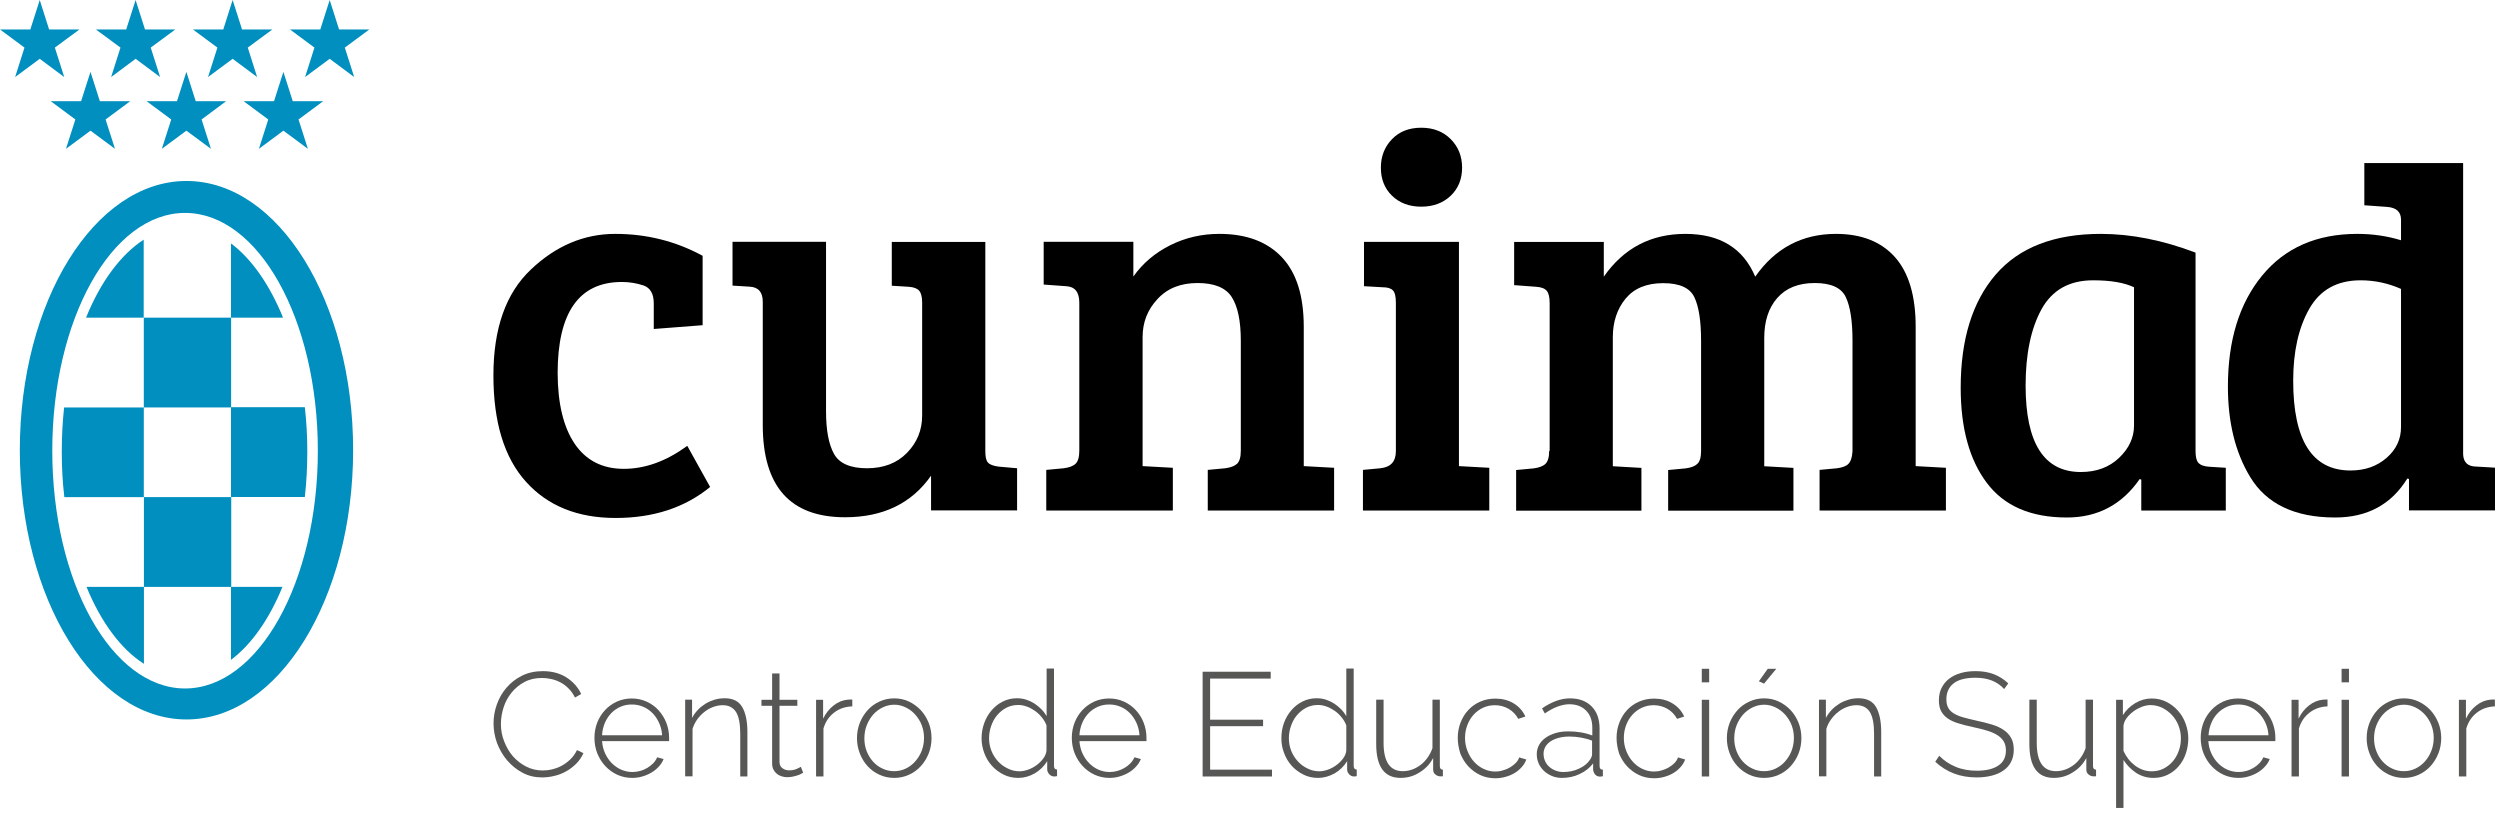
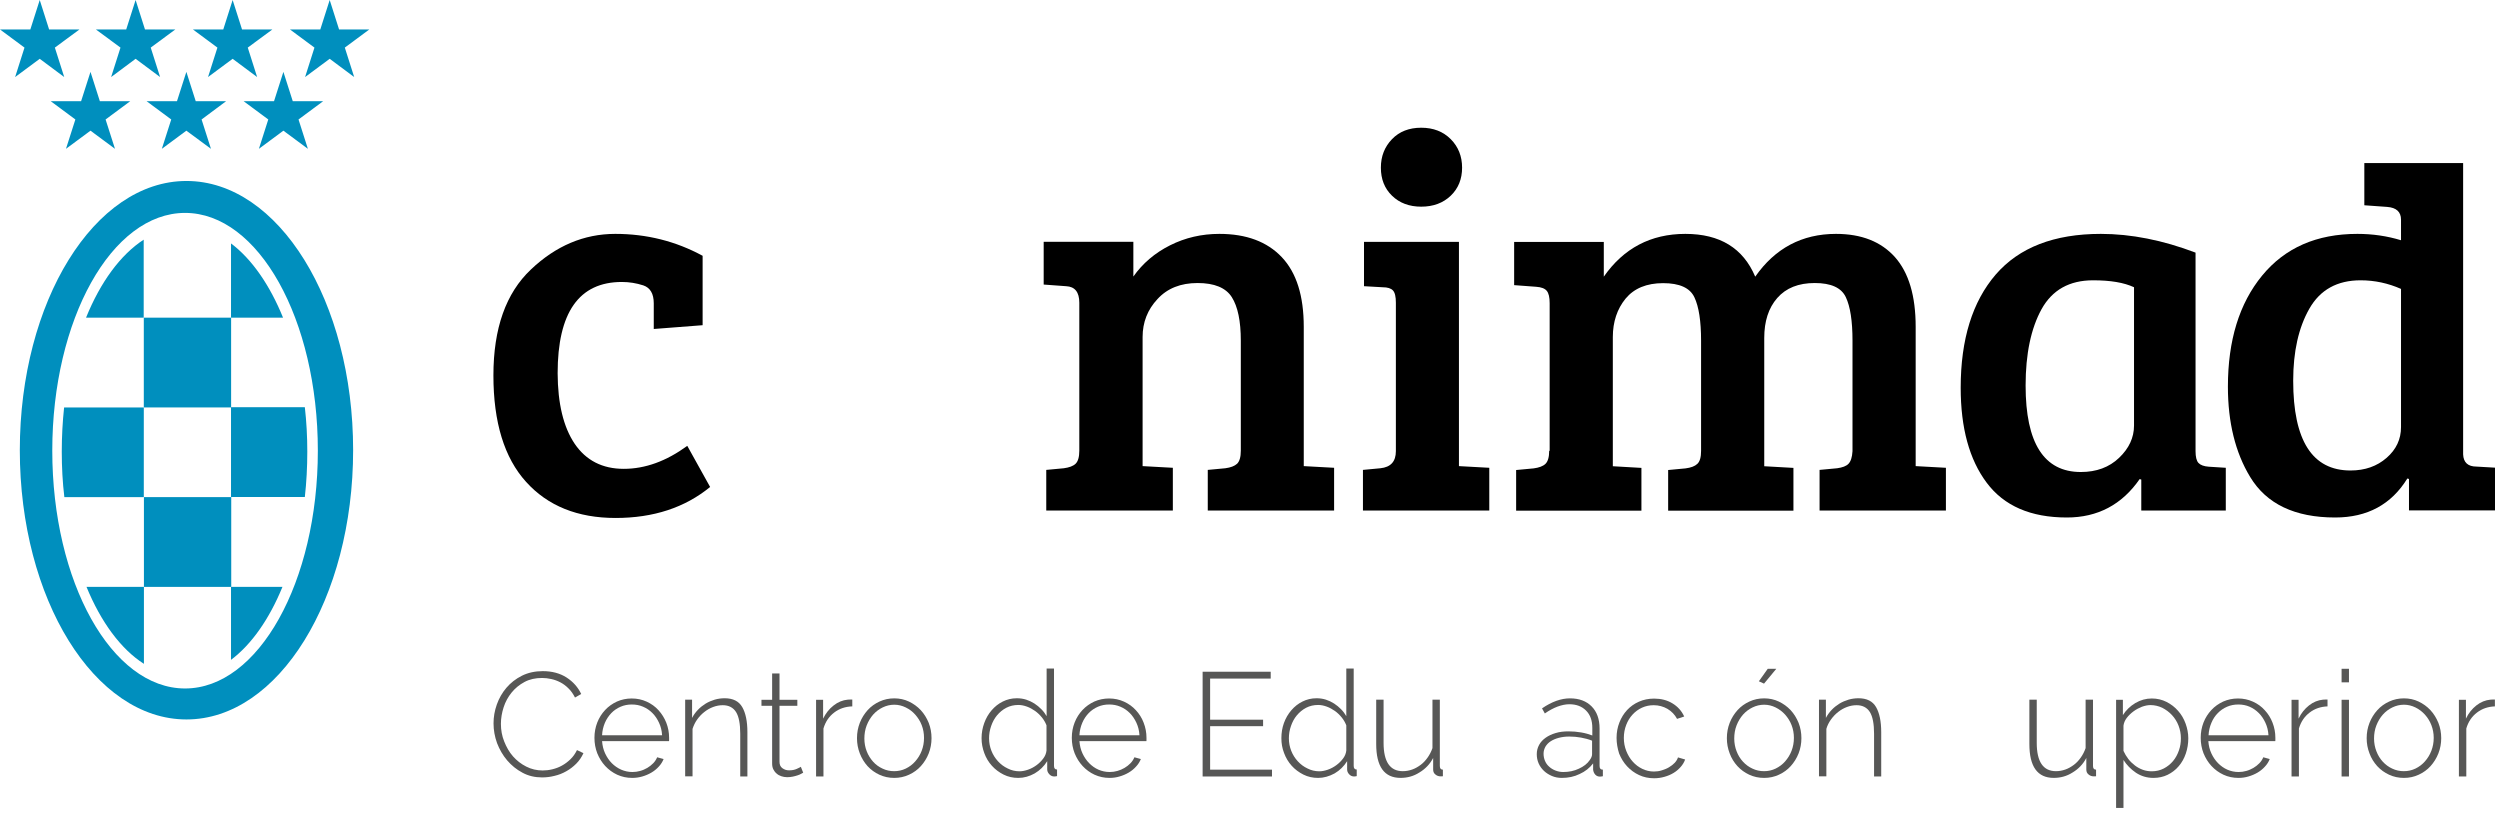
<svg xmlns="http://www.w3.org/2000/svg" width="123" height="40" viewBox="0 0 123 40" fill="none">
  <path d="M28.273 21.832C28.832 22.655 29.639 23.067 30.689 23.067C31.744 23.067 32.782 22.69 33.814 21.936L34.938 23.959C33.699 24.974 32.153 25.484 30.285 25.484C28.422 25.484 26.952 24.893 25.885 23.71C24.813 22.527 24.276 20.783 24.276 18.47C24.276 16.157 24.888 14.423 26.122 13.258C27.35 12.093 28.734 11.507 30.273 11.507C31.813 11.507 33.249 11.867 34.569 12.585V16L32.165 16.186V14.922C32.165 14.452 31.992 14.156 31.652 14.041C31.311 13.931 30.96 13.873 30.596 13.873C28.486 13.873 27.436 15.374 27.436 18.365C27.442 19.849 27.719 21.009 28.273 21.832Z" fill="black" />
-   <path d="M50.041 23.038V25.113H45.808V23.403C44.851 24.771 43.438 25.449 41.575 25.449C38.877 25.449 37.528 23.936 37.528 20.904V14.841C37.528 14.371 37.308 14.122 36.876 14.104L36.04 14.052V11.896H40.641V20.226C40.641 21.154 40.768 21.855 41.033 22.331C41.293 22.8 41.835 23.038 42.654 23.038C43.473 23.038 44.13 22.788 44.626 22.278C45.122 21.768 45.37 21.16 45.37 20.441V14.899C45.37 14.62 45.324 14.423 45.226 14.307C45.128 14.191 44.96 14.128 44.712 14.11L43.876 14.058V11.902H48.478V22.197C48.478 22.475 48.518 22.667 48.61 22.759C48.697 22.858 48.87 22.922 49.129 22.957L50.041 23.038Z" fill="black" />
  <path d="M51.349 14V11.896H55.761V13.606C56.216 12.962 56.816 12.446 57.566 12.07C58.315 11.693 59.123 11.507 59.993 11.507C61.319 11.507 62.34 11.89 63.061 12.649C63.788 13.415 64.145 14.556 64.145 16.081V22.933L65.638 23.015V25.119H59.422V23.119L60.287 23.038C60.547 23.003 60.737 22.933 60.864 22.817C60.985 22.701 61.048 22.487 61.048 22.174V16.759C61.048 15.797 60.899 15.084 60.605 14.62C60.31 14.156 59.745 13.925 58.921 13.925C58.09 13.925 57.433 14.185 56.949 14.713C56.459 15.235 56.216 15.861 56.216 16.58V22.933L57.704 23.015V25.119H51.476V23.119L52.341 23.038C52.601 23.003 52.797 22.933 52.918 22.817C53.039 22.701 53.102 22.487 53.102 22.174V14.893C53.102 14.371 52.883 14.099 52.451 14.081L51.349 14Z" fill="black" />
  <path d="M71.78 11.901V22.933L73.273 23.015V25.119H67.057V23.119L67.916 23.038C68.424 22.985 68.677 22.707 68.677 22.197V14.893C68.677 14.597 68.631 14.394 68.533 14.29C68.435 14.185 68.268 14.133 68.026 14.133L67.109 14.081V11.901H71.78Z" fill="black" />
  <path d="M68.487 9.629C68.118 9.27 67.939 8.812 67.939 8.249C67.939 7.687 68.124 7.223 68.487 6.846C68.85 6.47 69.329 6.284 69.923 6.284C70.517 6.284 71.001 6.47 71.376 6.846C71.751 7.223 71.935 7.693 71.935 8.249C71.935 8.806 71.751 9.27 71.376 9.629C71.001 9.988 70.517 10.168 69.923 10.168C69.335 10.168 68.856 9.988 68.487 9.629Z" fill="black" />
  <path d="M74.496 14.029V11.902H78.907V13.612C79.881 12.214 81.219 11.507 82.92 11.507C84.621 11.507 85.763 12.209 86.357 13.612C87.332 12.214 88.658 11.507 90.33 11.507C91.587 11.507 92.55 11.89 93.231 12.649C93.911 13.415 94.251 14.556 94.251 16.081V22.933L95.739 23.015V25.119H89.523V23.119L90.388 23.038C90.647 23.003 90.838 22.933 90.947 22.817C91.057 22.701 91.126 22.499 91.143 22.197V16.759C91.143 15.797 91.034 15.084 90.814 14.62C90.595 14.156 90.088 13.925 89.286 13.925C88.485 13.925 87.874 14.168 87.441 14.661C87.009 15.154 86.801 15.809 86.801 16.632V22.939L88.237 23.02V25.125H82.073V23.125L82.932 23.044C83.197 23.009 83.387 22.939 83.508 22.823C83.635 22.707 83.693 22.493 83.693 22.18V16.765C83.693 15.803 83.584 15.09 83.364 14.626C83.145 14.162 82.632 13.931 81.825 13.931C81.017 13.931 80.4 14.185 79.98 14.69C79.564 15.2 79.351 15.832 79.351 16.585V22.939L80.758 23.02V25.125H74.594V23.125L75.459 23.044C75.718 23.009 75.914 22.939 76.035 22.823C76.156 22.707 76.22 22.493 76.22 22.18H76.243V14.922C76.243 14.626 76.197 14.423 76.099 14.307C76.001 14.191 75.834 14.128 75.585 14.11L74.496 14.029Z" fill="black" />
  <path d="M108.021 12.429V22.197C108.021 22.475 108.067 22.672 108.165 22.777C108.263 22.881 108.431 22.945 108.673 22.962L109.509 23.015V25.119H105.351V23.594L105.271 23.571C104.4 24.829 103.206 25.461 101.69 25.461C99.914 25.461 98.599 24.893 97.746 23.751C96.892 22.614 96.466 21.055 96.466 19.078C96.466 16.696 97.042 14.841 98.19 13.507C99.343 12.174 101.067 11.507 103.362 11.507C104.85 11.507 106.401 11.815 108.021 12.429ZM104.994 20.939V14.133C104.504 13.902 103.835 13.791 102.981 13.791C101.811 13.791 100.969 14.267 100.444 15.212C99.925 16.157 99.66 17.409 99.66 18.968C99.66 21.803 100.565 23.223 102.376 23.223C103.143 23.223 103.771 22.991 104.256 22.528C104.746 22.064 104.994 21.53 104.994 20.939Z" fill="black" />
  <path d="M115.985 11.507C116.734 11.507 117.449 11.612 118.13 11.82V10.806C118.13 10.423 117.899 10.214 117.449 10.18L116.325 10.099V8.023H121.186V22.354C121.203 22.754 121.422 22.956 121.843 22.956L122.754 23.009V25.113H118.522V23.565L118.441 23.542C117.657 24.817 116.475 25.461 114.889 25.461C112.905 25.461 111.51 24.794 110.708 23.467C109.976 22.261 109.613 20.777 109.613 19.026C109.613 16.748 110.172 14.928 111.297 13.559C112.421 12.191 113.978 11.507 115.985 11.507ZM118.13 21.015V14.214C117.501 13.936 116.838 13.791 116.14 13.791C114.993 13.791 114.151 14.255 113.62 15.188C113.09 16.116 112.825 17.299 112.825 18.73C112.825 21.675 113.765 23.148 115.644 23.148C116.359 23.148 116.948 22.939 117.42 22.527C117.893 22.116 118.13 21.612 118.13 21.015Z" fill="black" />
  <path d="M1.955 2.893L3.16 3.791L2.699 2.342L3.91 1.449H2.416L1.955 0L1.493 1.449H0L1.205 2.342L0.744 3.791L1.955 2.893Z" fill="#008FBE" />
  <path d="M5.467 3.791L6.672 2.893L7.877 3.791L7.416 2.342L8.626 1.449H7.133L6.672 0L6.21 1.449H4.717L5.928 2.342L5.467 3.791Z" fill="#008FBE" />
  <path d="M10.235 3.791L11.446 2.893L12.651 3.791L12.19 2.342L13.401 1.449H11.908L11.446 0L10.985 1.449H9.491L10.697 2.342L10.235 3.791Z" fill="#008FBE" />
  <path d="M18.17 1.449H16.682L16.221 0L15.759 1.449H14.266L15.471 2.342L15.01 3.791L16.221 2.893L17.426 3.791L16.965 2.342L18.17 1.449Z" fill="#008FBE" />
  <path d="M3.708 5.878L3.246 7.322L4.452 6.429L5.657 7.322L5.195 5.878L6.406 4.98H4.913L4.452 3.536L3.99 4.98H2.497L3.708 5.878Z" fill="#008FBE" />
  <path d="M8.425 5.878L7.963 7.322L9.169 6.429L10.379 7.322L9.918 5.878L11.123 4.98H9.63L9.169 3.536L8.707 4.98H7.214L8.425 5.878Z" fill="#008FBE" />
  <path d="M13.199 5.878L12.738 7.322L13.943 6.429L15.148 7.322L14.687 5.878L15.898 4.98H14.404L13.943 3.536L13.482 4.98H11.988L13.199 5.878Z" fill="#008FBE" />
  <path d="M9.174 8.904C4.648 8.904 0.975 14.835 0.975 22.151C0.975 29.467 4.648 35.397 9.174 35.397C13.701 35.397 17.374 29.461 17.374 22.145C17.374 14.835 13.701 8.904 9.174 8.904ZM9.105 33.873C5.495 33.873 2.572 28.632 2.572 22.174C2.572 15.716 5.495 10.475 9.105 10.475C12.715 10.475 15.638 15.716 15.638 22.174C15.638 28.632 12.709 33.873 9.105 33.873Z" fill="#008FBE" />
  <path d="M7.07 11.791C5.928 12.533 4.942 13.878 4.233 15.629H7.07V11.791Z" fill="#008FBE" />
  <path d="M11.371 15.629H7.075V20.046H11.371V15.629Z" fill="#008FBE" />
  <path d="M11.377 24.458H7.081V28.875H11.377V24.458Z" fill="#008FBE" />
  <path d="M11.366 15.629H13.926C13.274 14.023 12.392 12.748 11.366 11.977V15.629Z" fill="#008FBE" />
  <path d="M11.371 24.452H14.998C15.079 23.733 15.119 22.985 15.119 22.22C15.119 21.473 15.079 20.742 14.998 20.035H11.366V24.452H11.371Z" fill="#008FBE" />
  <path d="M7.07 20.046H3.154C3.079 20.748 3.039 21.478 3.039 22.22C3.039 22.985 3.079 23.739 3.166 24.458H7.075V20.046H7.07Z" fill="#008FBE" />
  <path d="M7.081 28.875H4.256C4.965 30.603 5.945 31.936 7.081 32.661V28.875Z" fill="#008FBE" />
  <path d="M11.366 28.875V32.464C12.38 31.704 13.251 30.452 13.897 28.875H11.366Z" fill="#008FBE" />
  <path d="M24.282 35.588C24.282 35.281 24.334 34.968 24.444 34.661C24.553 34.354 24.709 34.081 24.916 33.838C25.124 33.594 25.378 33.397 25.678 33.246C25.977 33.096 26.323 33.02 26.704 33.02C27.16 33.02 27.552 33.125 27.875 33.333C28.198 33.542 28.44 33.815 28.595 34.145L28.29 34.319C28.198 34.139 28.094 33.988 27.967 33.867C27.846 33.745 27.713 33.646 27.569 33.571C27.425 33.496 27.281 33.444 27.125 33.409C26.969 33.374 26.819 33.356 26.669 33.356C26.341 33.356 26.052 33.42 25.805 33.554C25.556 33.687 25.343 33.861 25.17 34.075C24.997 34.29 24.865 34.528 24.778 34.8C24.692 35.067 24.645 35.339 24.645 35.612C24.645 35.919 24.697 36.209 24.807 36.481C24.916 36.754 25.055 37.003 25.239 37.212C25.424 37.42 25.637 37.588 25.891 37.716C26.139 37.843 26.41 37.907 26.698 37.907C26.854 37.907 27.01 37.89 27.177 37.849C27.338 37.809 27.5 37.751 27.644 37.669C27.794 37.588 27.932 37.484 28.065 37.356C28.198 37.229 28.301 37.078 28.388 36.904L28.705 37.055C28.619 37.246 28.503 37.42 28.353 37.571C28.203 37.722 28.036 37.849 27.857 37.948C27.673 38.052 27.483 38.127 27.275 38.174C27.073 38.226 26.871 38.249 26.669 38.249C26.318 38.249 25.995 38.174 25.706 38.017C25.412 37.861 25.164 37.658 24.951 37.409C24.738 37.159 24.576 36.875 24.455 36.562C24.34 36.243 24.282 35.919 24.282 35.588Z" fill="#575756" />
  <path d="M31.104 38.273C30.838 38.273 30.596 38.22 30.366 38.116C30.141 38.012 29.945 37.867 29.777 37.687C29.61 37.507 29.483 37.299 29.385 37.061C29.293 36.823 29.247 36.568 29.247 36.301C29.247 36.035 29.293 35.785 29.385 35.548C29.478 35.31 29.61 35.107 29.772 34.933C29.933 34.759 30.129 34.62 30.354 34.516C30.579 34.417 30.821 34.365 31.081 34.365C31.346 34.365 31.588 34.417 31.819 34.522C32.044 34.626 32.24 34.765 32.401 34.945C32.563 35.125 32.69 35.328 32.782 35.559C32.874 35.797 32.92 36.041 32.92 36.301C32.92 36.325 32.92 36.354 32.92 36.394C32.92 36.435 32.92 36.452 32.914 36.464H29.622C29.639 36.684 29.685 36.881 29.772 37.067C29.858 37.252 29.968 37.414 30.1 37.548C30.233 37.681 30.389 37.791 30.562 37.867C30.735 37.942 30.919 37.983 31.115 37.983C31.248 37.983 31.375 37.965 31.496 37.93C31.623 37.896 31.738 37.843 31.848 37.78C31.957 37.716 32.049 37.641 32.136 37.554C32.222 37.467 32.286 37.368 32.332 37.258L32.649 37.345C32.597 37.478 32.517 37.606 32.413 37.716C32.309 37.832 32.188 37.93 32.049 38.012C31.911 38.093 31.761 38.157 31.6 38.203C31.444 38.249 31.277 38.273 31.104 38.273ZM32.574 36.168C32.563 35.948 32.511 35.745 32.424 35.559C32.338 35.374 32.234 35.217 32.101 35.084C31.969 34.951 31.819 34.846 31.64 34.771C31.467 34.696 31.282 34.661 31.087 34.661C30.89 34.661 30.706 34.696 30.533 34.771C30.36 34.846 30.204 34.951 30.077 35.084C29.951 35.217 29.841 35.374 29.76 35.565C29.68 35.757 29.633 35.954 29.622 36.174H32.574V36.168Z" fill="#575756" />
  <path d="M36.784 38.203H36.42V36.099C36.42 35.612 36.351 35.252 36.213 35.032C36.074 34.812 35.855 34.696 35.561 34.696C35.4 34.696 35.244 34.725 35.088 34.783C34.933 34.841 34.788 34.922 34.65 35.032C34.517 35.136 34.396 35.264 34.298 35.403C34.2 35.542 34.125 35.699 34.073 35.861V38.197H33.71V34.423H34.05V35.322C34.125 35.177 34.223 35.044 34.333 34.928C34.448 34.806 34.575 34.707 34.714 34.62C34.858 34.533 35.008 34.47 35.163 34.423C35.319 34.377 35.486 34.354 35.653 34.354C36.063 34.354 36.351 34.499 36.518 34.788C36.686 35.078 36.772 35.49 36.772 36.023V38.203H36.784Z" fill="#575756" />
  <path d="M39.517 38.017C39.5 38.029 39.465 38.046 39.419 38.07C39.373 38.099 39.315 38.122 39.246 38.145C39.177 38.168 39.096 38.191 39.01 38.209C38.923 38.226 38.831 38.238 38.727 38.238C38.623 38.238 38.531 38.22 38.444 38.191C38.358 38.162 38.277 38.122 38.208 38.058C38.139 38 38.087 37.93 38.047 37.849C38.006 37.768 37.989 37.67 37.989 37.559V34.725H37.464V34.429H37.989V33.136H38.352V34.429H39.229V34.725H38.352V37.484C38.352 37.623 38.398 37.727 38.496 37.797C38.594 37.867 38.698 37.901 38.819 37.901C38.969 37.901 39.096 37.878 39.206 37.826C39.315 37.774 39.379 37.745 39.402 37.727L39.517 38.017Z" fill="#575756" />
  <path d="M41.927 34.754C41.593 34.765 41.293 34.864 41.045 35.055C40.791 35.246 40.612 35.507 40.514 35.843V38.203H40.151V34.429H40.497V35.357C40.63 35.09 40.797 34.875 41.016 34.707C41.23 34.539 41.46 34.446 41.708 34.423C41.754 34.417 41.8 34.417 41.841 34.417C41.881 34.417 41.91 34.417 41.933 34.417V34.754H41.927Z" fill="#575756" />
  <path d="M43.997 38.273C43.732 38.273 43.49 38.22 43.265 38.116C43.04 38.012 42.85 37.873 42.683 37.693C42.521 37.513 42.394 37.304 42.302 37.067C42.21 36.829 42.164 36.58 42.164 36.319C42.164 36.052 42.21 35.803 42.302 35.565C42.394 35.328 42.527 35.119 42.688 34.939C42.85 34.759 43.046 34.62 43.271 34.516C43.496 34.412 43.738 34.359 43.997 34.359C44.257 34.359 44.499 34.412 44.718 34.516C44.937 34.62 45.133 34.759 45.301 34.939C45.468 35.119 45.595 35.328 45.693 35.565C45.785 35.803 45.831 36.052 45.831 36.319C45.831 36.58 45.785 36.829 45.693 37.067C45.6 37.304 45.468 37.513 45.306 37.693C45.145 37.873 44.949 38.012 44.724 38.116C44.499 38.22 44.257 38.273 43.997 38.273ZM42.527 36.336C42.527 36.556 42.567 36.771 42.642 36.962C42.717 37.159 42.827 37.328 42.954 37.472C43.081 37.617 43.242 37.733 43.421 37.815C43.599 37.901 43.79 37.942 43.992 37.942C44.193 37.942 44.384 37.901 44.562 37.815C44.741 37.728 44.897 37.612 45.029 37.461C45.162 37.31 45.272 37.136 45.347 36.939C45.422 36.742 45.462 36.533 45.462 36.301C45.462 36.081 45.422 35.867 45.347 35.675C45.272 35.478 45.162 35.31 45.029 35.159C44.897 35.009 44.741 34.893 44.562 34.806C44.384 34.719 44.199 34.672 43.997 34.672C43.795 34.672 43.605 34.719 43.426 34.806C43.248 34.893 43.092 35.009 42.959 35.159C42.827 35.31 42.723 35.484 42.642 35.687C42.562 35.89 42.527 36.116 42.527 36.336Z" fill="#575756" />
  <path d="M50.098 38.273C49.839 38.273 49.596 38.22 49.377 38.11C49.158 38 48.962 37.855 48.801 37.675C48.639 37.496 48.512 37.287 48.426 37.049C48.339 36.812 48.293 36.574 48.293 36.319C48.293 36.058 48.339 35.809 48.426 35.571C48.512 35.333 48.633 35.125 48.789 34.945C48.945 34.765 49.124 34.62 49.337 34.516C49.545 34.412 49.775 34.354 50.029 34.354C50.19 34.354 50.346 34.377 50.49 34.423C50.634 34.47 50.767 34.533 50.894 34.614C51.021 34.696 51.13 34.788 51.234 34.893C51.338 34.997 51.424 35.113 51.494 35.235V32.893H51.857V37.681C51.857 37.803 51.909 37.861 52.007 37.861V38.185C51.978 38.191 51.955 38.191 51.932 38.197C51.909 38.203 51.892 38.203 51.874 38.203C51.776 38.203 51.696 38.168 51.626 38.093C51.557 38.017 51.523 37.942 51.523 37.855V37.449C51.367 37.699 51.165 37.901 50.906 38.052C50.646 38.197 50.381 38.273 50.098 38.273ZM50.162 37.948C50.294 37.948 50.433 37.919 50.583 37.867C50.733 37.815 50.871 37.739 50.998 37.646C51.125 37.554 51.234 37.444 51.326 37.322C51.419 37.2 51.471 37.072 51.488 36.928V35.687C51.436 35.554 51.361 35.42 51.263 35.299C51.165 35.177 51.05 35.067 50.928 34.98C50.802 34.893 50.669 34.817 50.525 34.765C50.381 34.713 50.242 34.684 50.104 34.684C49.885 34.684 49.689 34.73 49.51 34.823C49.331 34.916 49.181 35.044 49.054 35.194C48.928 35.345 48.835 35.519 48.766 35.716C48.697 35.913 48.662 36.116 48.662 36.325C48.662 36.545 48.703 36.748 48.778 36.939C48.853 37.13 48.962 37.304 49.101 37.455C49.239 37.606 49.395 37.722 49.579 37.809C49.758 37.901 49.954 37.948 50.162 37.948Z" fill="#575756" />
  <path d="M54.59 38.273C54.325 38.273 54.083 38.22 53.852 38.116C53.627 38.012 53.431 37.867 53.264 37.687C53.097 37.507 52.97 37.299 52.872 37.061C52.779 36.823 52.733 36.568 52.733 36.301C52.733 36.035 52.779 35.785 52.872 35.548C52.964 35.31 53.097 35.107 53.258 34.933C53.42 34.759 53.616 34.62 53.84 34.516C54.065 34.417 54.308 34.365 54.567 34.365C54.832 34.365 55.075 34.417 55.305 34.522C55.53 34.626 55.726 34.765 55.888 34.945C56.049 35.119 56.182 35.328 56.268 35.559C56.36 35.797 56.407 36.041 56.407 36.301C56.407 36.325 56.407 36.354 56.407 36.394C56.407 36.435 56.407 36.452 56.401 36.464H53.108C53.126 36.684 53.172 36.881 53.258 37.067C53.345 37.252 53.454 37.414 53.587 37.548C53.719 37.681 53.869 37.791 54.042 37.867C54.215 37.942 54.4 37.983 54.596 37.983C54.729 37.983 54.855 37.965 54.977 37.93C55.103 37.896 55.219 37.843 55.328 37.78C55.438 37.716 55.53 37.641 55.617 37.554C55.703 37.467 55.767 37.368 55.813 37.258L56.13 37.345C56.078 37.478 55.997 37.606 55.893 37.716C55.79 37.832 55.669 37.93 55.53 38.012C55.392 38.093 55.242 38.157 55.08 38.203C54.93 38.249 54.763 38.273 54.59 38.273ZM56.061 36.168C56.049 35.948 55.997 35.745 55.911 35.559C55.824 35.374 55.72 35.217 55.588 35.084C55.455 34.951 55.305 34.846 55.126 34.771C54.953 34.696 54.769 34.661 54.573 34.661C54.377 34.661 54.192 34.696 54.019 34.771C53.846 34.846 53.691 34.951 53.564 35.084C53.437 35.217 53.327 35.374 53.247 35.565C53.166 35.757 53.12 35.954 53.108 36.174H56.061V36.168Z" fill="#575756" />
  <path d="M62.582 37.867V38.203H59.169V33.049H62.519V33.386H59.538V35.409H62.144V35.728H59.538V37.867H62.582Z" fill="#575756" />
  <path d="M64.849 38.273C64.589 38.273 64.347 38.22 64.128 38.11C63.909 38 63.712 37.855 63.551 37.675C63.39 37.496 63.263 37.287 63.176 37.049C63.084 36.812 63.044 36.574 63.044 36.319C63.044 36.058 63.084 35.809 63.17 35.571C63.257 35.333 63.378 35.125 63.534 34.945C63.69 34.765 63.868 34.62 64.082 34.516C64.289 34.412 64.52 34.354 64.774 34.354C64.935 34.354 65.091 34.377 65.235 34.423C65.379 34.47 65.512 34.533 65.638 34.614C65.765 34.696 65.875 34.788 65.979 34.893C66.082 34.997 66.169 35.113 66.238 35.235V32.893H66.602V37.681C66.602 37.803 66.653 37.861 66.751 37.861V38.185C66.723 38.191 66.7 38.191 66.682 38.197C66.665 38.197 66.642 38.203 66.625 38.203C66.526 38.203 66.446 38.168 66.377 38.093C66.307 38.017 66.279 37.942 66.279 37.855V37.449C66.123 37.699 65.921 37.901 65.662 38.052C65.396 38.197 65.125 38.273 64.849 38.273ZM64.912 37.948C65.045 37.948 65.183 37.919 65.333 37.867C65.483 37.815 65.621 37.739 65.748 37.646C65.875 37.554 65.984 37.444 66.077 37.322C66.169 37.2 66.221 37.072 66.238 36.928V35.687C66.186 35.554 66.111 35.42 66.013 35.299C65.915 35.177 65.8 35.067 65.679 34.98C65.552 34.893 65.419 34.817 65.275 34.765C65.131 34.713 64.993 34.684 64.854 34.684C64.635 34.684 64.439 34.73 64.26 34.823C64.082 34.916 63.932 35.044 63.805 35.194C63.678 35.345 63.586 35.519 63.517 35.716C63.447 35.913 63.413 36.116 63.413 36.325C63.413 36.545 63.453 36.748 63.528 36.939C63.603 37.13 63.712 37.304 63.851 37.455C63.989 37.606 64.145 37.722 64.329 37.809C64.508 37.901 64.704 37.948 64.912 37.948Z" fill="#575756" />
  <path d="M68.908 38.272C68.106 38.272 67.709 37.716 67.709 36.603V34.423H68.072V36.551C68.072 37.478 68.389 37.942 69.018 37.942C69.179 37.942 69.329 37.913 69.479 37.861C69.629 37.809 69.767 37.727 69.9 37.629C70.032 37.53 70.142 37.409 70.24 37.27C70.338 37.13 70.419 36.974 70.477 36.806V34.423H70.84V37.687C70.84 37.809 70.892 37.867 70.99 37.867V38.191C70.967 38.197 70.944 38.197 70.926 38.197C70.909 38.197 70.892 38.197 70.88 38.197C70.782 38.197 70.696 38.168 70.621 38.104C70.546 38.046 70.511 37.965 70.511 37.861V37.293C70.35 37.6 70.125 37.832 69.836 38.006C69.548 38.191 69.237 38.272 68.908 38.272Z" fill="#575756" />
-   <path d="M71.722 36.301C71.722 36.035 71.768 35.785 71.86 35.548C71.953 35.31 72.079 35.107 72.241 34.933C72.403 34.759 72.599 34.62 72.823 34.522C73.048 34.423 73.296 34.371 73.567 34.371C73.907 34.371 74.207 34.446 74.467 34.603C74.726 34.759 74.922 34.974 75.049 35.252L74.698 35.368C74.588 35.159 74.426 34.997 74.225 34.875C74.023 34.759 73.792 34.696 73.55 34.696C73.342 34.696 73.152 34.736 72.973 34.817C72.795 34.899 72.639 35.014 72.506 35.159C72.374 35.304 72.27 35.472 72.195 35.67C72.12 35.867 72.079 36.075 72.079 36.307C72.079 36.533 72.12 36.748 72.201 36.951C72.281 37.154 72.385 37.328 72.518 37.472C72.65 37.623 72.806 37.739 72.985 37.826C73.164 37.913 73.354 37.959 73.561 37.959C73.694 37.959 73.821 37.942 73.948 37.901C74.075 37.861 74.196 37.815 74.3 37.751C74.409 37.687 74.501 37.612 74.582 37.531C74.663 37.444 74.715 37.356 74.744 37.264L75.095 37.368C75.049 37.496 74.974 37.623 74.876 37.733C74.778 37.843 74.663 37.948 74.525 38.029C74.392 38.11 74.242 38.174 74.075 38.22C73.913 38.267 73.74 38.29 73.567 38.29C73.302 38.29 73.054 38.238 72.829 38.133C72.604 38.029 72.408 37.884 72.241 37.704C72.074 37.525 71.947 37.316 71.849 37.078C71.768 36.823 71.722 36.568 71.722 36.301Z" fill="#575756" />
  <path d="M76.843 38.273C76.67 38.273 76.508 38.243 76.358 38.18C76.208 38.116 76.076 38.035 75.966 37.931C75.856 37.826 75.764 37.704 75.701 37.559C75.637 37.414 75.609 37.264 75.609 37.102C75.609 36.939 75.649 36.788 75.724 36.649C75.799 36.51 75.908 36.394 76.047 36.296C76.185 36.197 76.347 36.122 76.543 36.064C76.733 36.006 76.946 35.983 77.177 35.983C77.379 35.983 77.581 36 77.788 36.035C77.996 36.07 78.175 36.122 78.342 36.185V35.815C78.342 35.455 78.244 35.171 78.036 34.962C77.829 34.754 77.558 34.649 77.212 34.649C77.027 34.649 76.837 34.69 76.629 34.765C76.427 34.841 76.214 34.956 76.006 35.102L75.868 34.852C76.347 34.522 76.808 34.359 77.24 34.359C77.696 34.359 78.048 34.493 78.307 34.754C78.567 35.014 78.699 35.38 78.699 35.843V37.687C78.699 37.809 78.751 37.867 78.861 37.867V38.191C78.838 38.197 78.815 38.197 78.786 38.203C78.757 38.209 78.734 38.209 78.717 38.209C78.619 38.209 78.544 38.174 78.486 38.11C78.428 38.046 78.394 37.965 78.382 37.873V37.559C78.209 37.785 77.99 37.959 77.719 38.081C77.448 38.215 77.154 38.273 76.843 38.273ZM76.912 37.983C77.189 37.983 77.448 37.931 77.679 37.82C77.909 37.716 78.094 37.577 78.215 37.397C78.29 37.293 78.33 37.2 78.33 37.107V36.441C78.157 36.371 77.978 36.325 77.788 36.29C77.598 36.255 77.408 36.238 77.206 36.238C77.016 36.238 76.848 36.261 76.693 36.301C76.537 36.342 76.404 36.4 76.295 36.47C76.185 36.539 76.099 36.632 76.035 36.736C75.978 36.841 75.943 36.956 75.943 37.078C75.943 37.206 75.966 37.322 76.012 37.432C76.058 37.542 76.127 37.641 76.214 37.716C76.3 37.797 76.404 37.861 76.52 37.907C76.652 37.959 76.779 37.983 76.912 37.983Z" fill="#575756" />
  <path d="M79.535 36.301C79.535 36.035 79.582 35.785 79.674 35.548C79.766 35.31 79.893 35.107 80.054 34.933C80.216 34.759 80.412 34.62 80.637 34.522C80.862 34.423 81.11 34.371 81.381 34.371C81.721 34.371 82.021 34.446 82.28 34.603C82.54 34.759 82.736 34.974 82.863 35.252L82.511 35.368C82.401 35.159 82.24 34.997 82.038 34.875C81.836 34.759 81.606 34.696 81.363 34.696C81.156 34.696 80.966 34.736 80.787 34.817C80.608 34.899 80.452 35.014 80.32 35.159C80.187 35.304 80.083 35.472 80.008 35.67C79.933 35.867 79.893 36.075 79.893 36.307C79.893 36.533 79.933 36.748 80.014 36.951C80.095 37.154 80.199 37.328 80.331 37.472C80.464 37.623 80.62 37.739 80.798 37.826C80.977 37.913 81.167 37.959 81.375 37.959C81.507 37.959 81.634 37.942 81.761 37.901C81.888 37.861 82.009 37.815 82.113 37.751C82.223 37.687 82.315 37.612 82.396 37.531C82.476 37.444 82.528 37.356 82.557 37.264L82.909 37.368C82.863 37.496 82.788 37.623 82.69 37.733C82.592 37.843 82.476 37.948 82.338 38.029C82.205 38.11 82.055 38.174 81.888 38.22C81.727 38.267 81.554 38.29 81.381 38.29C81.115 38.29 80.868 38.238 80.643 38.133C80.418 38.029 80.222 37.884 80.054 37.704C79.887 37.525 79.76 37.316 79.662 37.078C79.582 36.823 79.535 36.568 79.535 36.301Z" fill="#575756" />
-   <path d="M83.728 33.571V32.904H84.091V33.571H83.728ZM83.728 38.203V34.429H84.091V38.203H83.728Z" fill="#575756" />
  <path d="M86.795 38.273C86.53 38.273 86.288 38.22 86.063 38.116C85.838 38.012 85.648 37.873 85.481 37.693C85.319 37.513 85.186 37.304 85.1 37.067C85.008 36.829 84.962 36.58 84.962 36.319C84.962 36.052 85.008 35.803 85.1 35.565C85.192 35.328 85.325 35.119 85.486 34.939C85.648 34.759 85.844 34.62 86.069 34.516C86.294 34.412 86.536 34.359 86.795 34.359C87.055 34.359 87.297 34.412 87.516 34.516C87.735 34.62 87.931 34.759 88.099 34.939C88.266 35.119 88.393 35.328 88.491 35.565C88.583 35.803 88.629 36.052 88.629 36.319C88.629 36.58 88.583 36.829 88.491 37.067C88.398 37.304 88.266 37.513 88.104 37.693C87.943 37.873 87.747 38.012 87.522 38.116C87.297 38.22 87.061 38.273 86.795 38.273ZM85.325 36.336C85.325 36.556 85.365 36.771 85.44 36.962C85.515 37.159 85.619 37.328 85.752 37.472C85.884 37.617 86.04 37.733 86.219 37.815C86.397 37.901 86.588 37.942 86.79 37.942C86.991 37.942 87.182 37.901 87.36 37.815C87.539 37.727 87.695 37.612 87.828 37.461C87.96 37.31 88.07 37.136 88.145 36.939C88.22 36.742 88.26 36.533 88.26 36.301C88.26 36.081 88.22 35.867 88.145 35.675C88.07 35.478 87.96 35.31 87.828 35.159C87.695 35.014 87.539 34.893 87.36 34.806C87.182 34.719 86.997 34.672 86.795 34.672C86.594 34.672 86.403 34.719 86.224 34.806C86.046 34.893 85.89 35.009 85.757 35.159C85.625 35.31 85.521 35.484 85.44 35.687C85.359 35.89 85.325 36.116 85.325 36.336ZM86.79 33.635L86.536 33.519L86.974 32.904H87.395L86.79 33.635Z" fill="#575756" />
  <path d="M92.567 38.203H92.204V36.099C92.204 35.612 92.135 35.252 91.997 35.032C91.858 34.812 91.639 34.696 91.345 34.696C91.183 34.696 91.028 34.725 90.872 34.783C90.716 34.841 90.572 34.922 90.434 35.032C90.301 35.136 90.18 35.264 90.082 35.403C89.978 35.548 89.903 35.699 89.857 35.861V38.197H89.494V34.423H89.834V35.322C89.909 35.177 90.007 35.044 90.117 34.928C90.232 34.806 90.359 34.707 90.497 34.62C90.641 34.533 90.791 34.47 90.947 34.423C91.103 34.377 91.27 34.354 91.437 34.354C91.847 34.354 92.135 34.499 92.302 34.788C92.469 35.078 92.556 35.49 92.556 36.023V38.203H92.567Z" fill="#575756" />
-   <path d="M98.605 33.901C98.27 33.53 97.803 33.345 97.198 33.345C96.696 33.345 96.333 33.444 96.102 33.635C95.871 33.826 95.762 34.081 95.762 34.406C95.762 34.568 95.791 34.707 95.849 34.817C95.906 34.928 95.998 35.02 96.12 35.096C96.241 35.171 96.396 35.241 96.587 35.293C96.777 35.345 97.002 35.403 97.267 35.461C97.544 35.519 97.792 35.583 98.017 35.652C98.242 35.722 98.432 35.809 98.588 35.919C98.743 36.023 98.864 36.157 98.951 36.313C99.037 36.469 99.078 36.661 99.078 36.887C99.078 37.113 99.031 37.316 98.945 37.484C98.859 37.652 98.732 37.797 98.57 37.907C98.409 38.023 98.219 38.104 97.994 38.162C97.769 38.22 97.521 38.249 97.244 38.249C96.442 38.249 95.768 37.994 95.214 37.478L95.41 37.183C95.629 37.409 95.889 37.588 96.206 37.722C96.517 37.855 96.869 37.919 97.261 37.919C97.711 37.919 98.057 37.838 98.311 37.669C98.564 37.507 98.691 37.258 98.691 36.922C98.691 36.754 98.657 36.609 98.588 36.487C98.518 36.371 98.42 36.267 98.288 36.18C98.155 36.093 97.988 36.017 97.786 35.954C97.584 35.89 97.348 35.832 97.077 35.774C96.8 35.716 96.558 35.652 96.35 35.588C96.143 35.525 95.964 35.444 95.825 35.345C95.681 35.246 95.578 35.125 95.502 34.986C95.427 34.846 95.393 34.667 95.393 34.458C95.393 34.226 95.439 34.017 95.526 33.843C95.618 33.664 95.739 33.513 95.9 33.391C96.062 33.27 96.246 33.177 96.471 33.113C96.69 33.049 96.938 33.02 97.209 33.02C97.544 33.02 97.838 33.072 98.097 33.171C98.357 33.27 98.593 33.42 98.807 33.623L98.605 33.901Z" fill="#575756" />
  <path d="M101.044 38.272C100.242 38.272 99.845 37.716 99.845 36.603V34.423H100.208V36.551C100.208 37.478 100.525 37.942 101.154 37.942C101.315 37.942 101.465 37.913 101.615 37.861C101.765 37.809 101.903 37.727 102.036 37.629C102.168 37.53 102.278 37.409 102.376 37.27C102.474 37.13 102.555 36.974 102.612 36.806V34.423H102.976V37.687C102.976 37.809 103.028 37.867 103.126 37.867V38.191C103.103 38.197 103.08 38.197 103.062 38.197C103.045 38.197 103.028 38.197 103.016 38.197C102.918 38.197 102.832 38.168 102.757 38.104C102.682 38.046 102.647 37.965 102.647 37.861V37.293C102.486 37.6 102.261 37.832 101.972 38.006C101.684 38.191 101.373 38.272 101.044 38.272Z" fill="#575756" />
  <path d="M105.951 38.273C105.628 38.273 105.34 38.185 105.086 38.017C104.832 37.843 104.631 37.635 104.475 37.391V39.751H104.112V34.429H104.446V35.183C104.602 34.939 104.804 34.742 105.057 34.591C105.311 34.441 105.582 34.365 105.87 34.365C106.13 34.365 106.372 34.423 106.591 34.533C106.81 34.644 107.001 34.788 107.162 34.974C107.324 35.154 107.445 35.362 107.531 35.6C107.618 35.838 107.664 36.081 107.664 36.325C107.664 36.586 107.623 36.835 107.543 37.072C107.462 37.31 107.347 37.519 107.191 37.699C107.041 37.878 106.856 38.017 106.643 38.122C106.441 38.22 106.205 38.273 105.951 38.273ZM105.865 37.948C106.084 37.948 106.28 37.901 106.459 37.809C106.637 37.716 106.787 37.594 106.914 37.444C107.041 37.293 107.133 37.119 107.202 36.922C107.272 36.725 107.3 36.528 107.3 36.325C107.3 36.104 107.26 35.901 107.185 35.704C107.11 35.507 107.001 35.333 106.862 35.183C106.724 35.032 106.562 34.916 106.384 34.823C106.199 34.736 106.003 34.69 105.801 34.69C105.674 34.69 105.536 34.719 105.386 34.771C105.242 34.829 105.104 34.899 104.971 34.997C104.838 35.096 104.729 35.2 104.636 35.322C104.544 35.444 104.492 35.571 104.475 35.704V36.945C104.538 37.084 104.619 37.217 104.711 37.339C104.804 37.461 104.913 37.565 105.034 37.658C105.155 37.751 105.282 37.82 105.426 37.873C105.571 37.925 105.715 37.948 105.865 37.948Z" fill="#575756" />
  <path d="M110.132 38.273C109.867 38.273 109.619 38.22 109.394 38.116C109.169 38.012 108.973 37.867 108.805 37.687C108.638 37.507 108.511 37.299 108.413 37.061C108.321 36.823 108.275 36.568 108.275 36.301C108.275 36.035 108.321 35.785 108.413 35.548C108.506 35.31 108.638 35.107 108.8 34.933C108.961 34.759 109.157 34.62 109.382 34.516C109.607 34.417 109.849 34.365 110.109 34.365C110.374 34.365 110.616 34.417 110.847 34.522C111.077 34.626 111.268 34.765 111.429 34.945C111.591 35.119 111.723 35.328 111.81 35.559C111.902 35.797 111.948 36.041 111.948 36.301C111.948 36.325 111.948 36.354 111.948 36.394C111.948 36.435 111.948 36.452 111.942 36.464H108.65C108.667 36.684 108.713 36.881 108.8 37.067C108.886 37.252 108.996 37.414 109.128 37.548C109.261 37.681 109.411 37.791 109.584 37.867C109.757 37.942 109.941 37.983 110.138 37.983C110.27 37.983 110.397 37.965 110.518 37.93C110.645 37.896 110.76 37.843 110.87 37.78C110.979 37.716 111.072 37.641 111.158 37.554C111.245 37.467 111.308 37.368 111.354 37.258L111.671 37.345C111.619 37.478 111.539 37.606 111.435 37.716C111.331 37.832 111.21 37.93 111.072 38.012C110.933 38.093 110.783 38.157 110.622 38.203C110.472 38.249 110.305 38.273 110.132 38.273ZM111.608 36.168C111.596 35.948 111.545 35.745 111.458 35.559C111.372 35.374 111.268 35.217 111.135 35.084C111.002 34.951 110.853 34.846 110.68 34.771C110.507 34.696 110.322 34.661 110.126 34.661C109.93 34.661 109.745 34.696 109.572 34.771C109.399 34.846 109.244 34.951 109.117 35.084C108.984 35.217 108.88 35.374 108.8 35.565C108.719 35.757 108.673 35.954 108.661 36.174H111.608V36.168Z" fill="#575756" />
  <path d="M114.52 34.754C114.186 34.765 113.886 34.864 113.638 35.055C113.384 35.246 113.205 35.507 113.107 35.843V38.203H112.744V34.429H113.09V35.357C113.217 35.09 113.39 34.875 113.603 34.707C113.816 34.539 114.047 34.446 114.295 34.423C114.341 34.417 114.387 34.417 114.422 34.417C114.462 34.417 114.491 34.417 114.514 34.417V34.754H114.52Z" fill="#575756" />
  <path d="M115.206 33.571V32.904H115.569V33.571H115.206ZM115.206 38.203V34.429H115.569V38.203H115.206Z" fill="#575756" />
  <path d="M118.274 38.273C118.009 38.273 117.766 38.22 117.542 38.116C117.317 38.012 117.126 37.873 116.959 37.693C116.798 37.513 116.665 37.304 116.579 37.067C116.486 36.829 116.44 36.58 116.44 36.319C116.44 36.052 116.486 35.803 116.579 35.565C116.671 35.328 116.803 35.119 116.965 34.939C117.126 34.759 117.322 34.62 117.547 34.516C117.772 34.412 118.014 34.359 118.274 34.359C118.533 34.359 118.776 34.412 118.995 34.516C119.214 34.62 119.41 34.759 119.577 34.939C119.744 35.119 119.871 35.328 119.969 35.565C120.061 35.803 120.108 36.052 120.108 36.319C120.108 36.58 120.061 36.829 119.969 37.067C119.877 37.304 119.744 37.513 119.583 37.693C119.421 37.873 119.225 38.012 119 38.116C118.776 38.22 118.539 38.273 118.274 38.273ZM116.803 36.336C116.803 36.556 116.844 36.771 116.919 36.962C116.994 37.159 117.098 37.328 117.23 37.472C117.363 37.617 117.518 37.733 117.697 37.815C117.876 37.901 118.066 37.942 118.268 37.942C118.47 37.942 118.66 37.901 118.839 37.815C119.018 37.728 119.173 37.612 119.306 37.461C119.439 37.31 119.548 37.136 119.623 36.939C119.698 36.742 119.739 36.533 119.739 36.301C119.739 36.081 119.698 35.867 119.623 35.675C119.548 35.478 119.439 35.31 119.306 35.159C119.173 35.014 119.018 34.893 118.839 34.806C118.66 34.719 118.476 34.672 118.274 34.672C118.072 34.672 117.882 34.719 117.703 34.806C117.524 34.893 117.369 35.009 117.236 35.159C117.103 35.31 117 35.484 116.919 35.687C116.838 35.89 116.803 36.116 116.803 36.336Z" fill="#575756" />
  <path d="M122.754 34.754C122.42 34.765 122.12 34.864 121.872 35.055C121.618 35.246 121.44 35.507 121.342 35.843V38.203H120.978V34.429H121.324V35.357C121.451 35.09 121.624 34.875 121.837 34.707C122.051 34.539 122.282 34.446 122.529 34.423C122.576 34.417 122.622 34.417 122.656 34.417C122.697 34.417 122.726 34.417 122.749 34.417V34.754H122.754Z" fill="#575756" />
</svg>